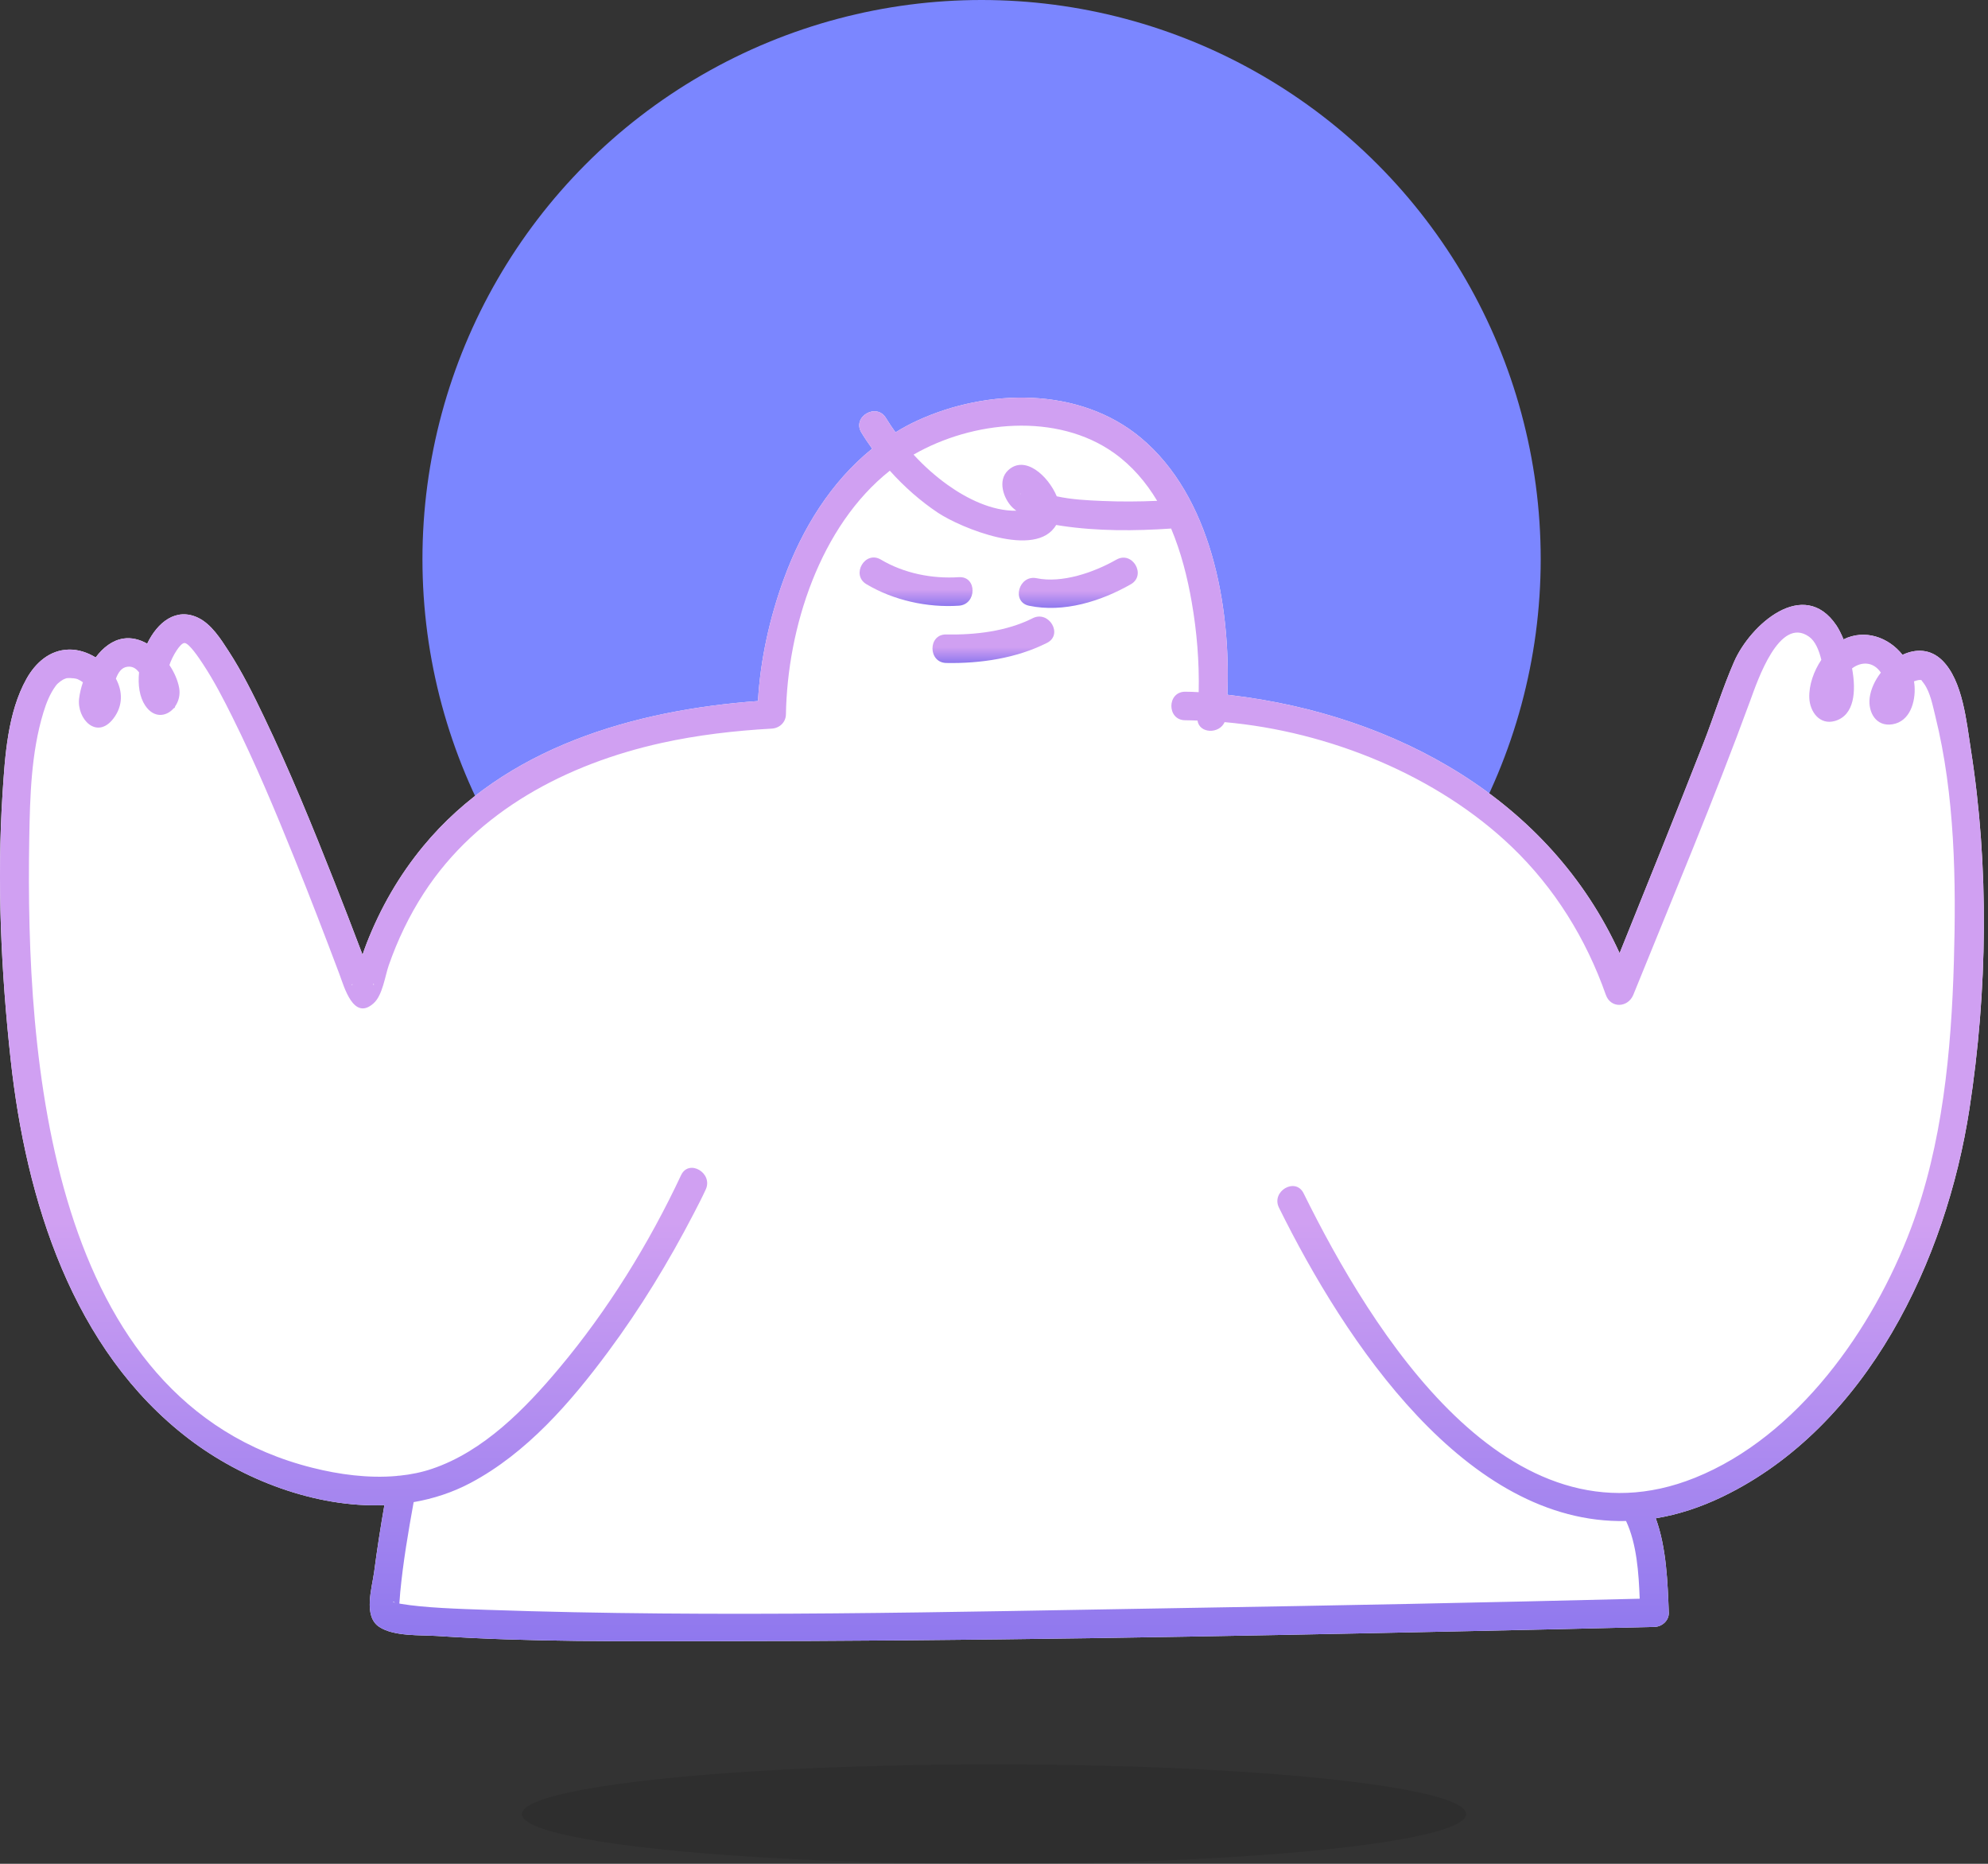
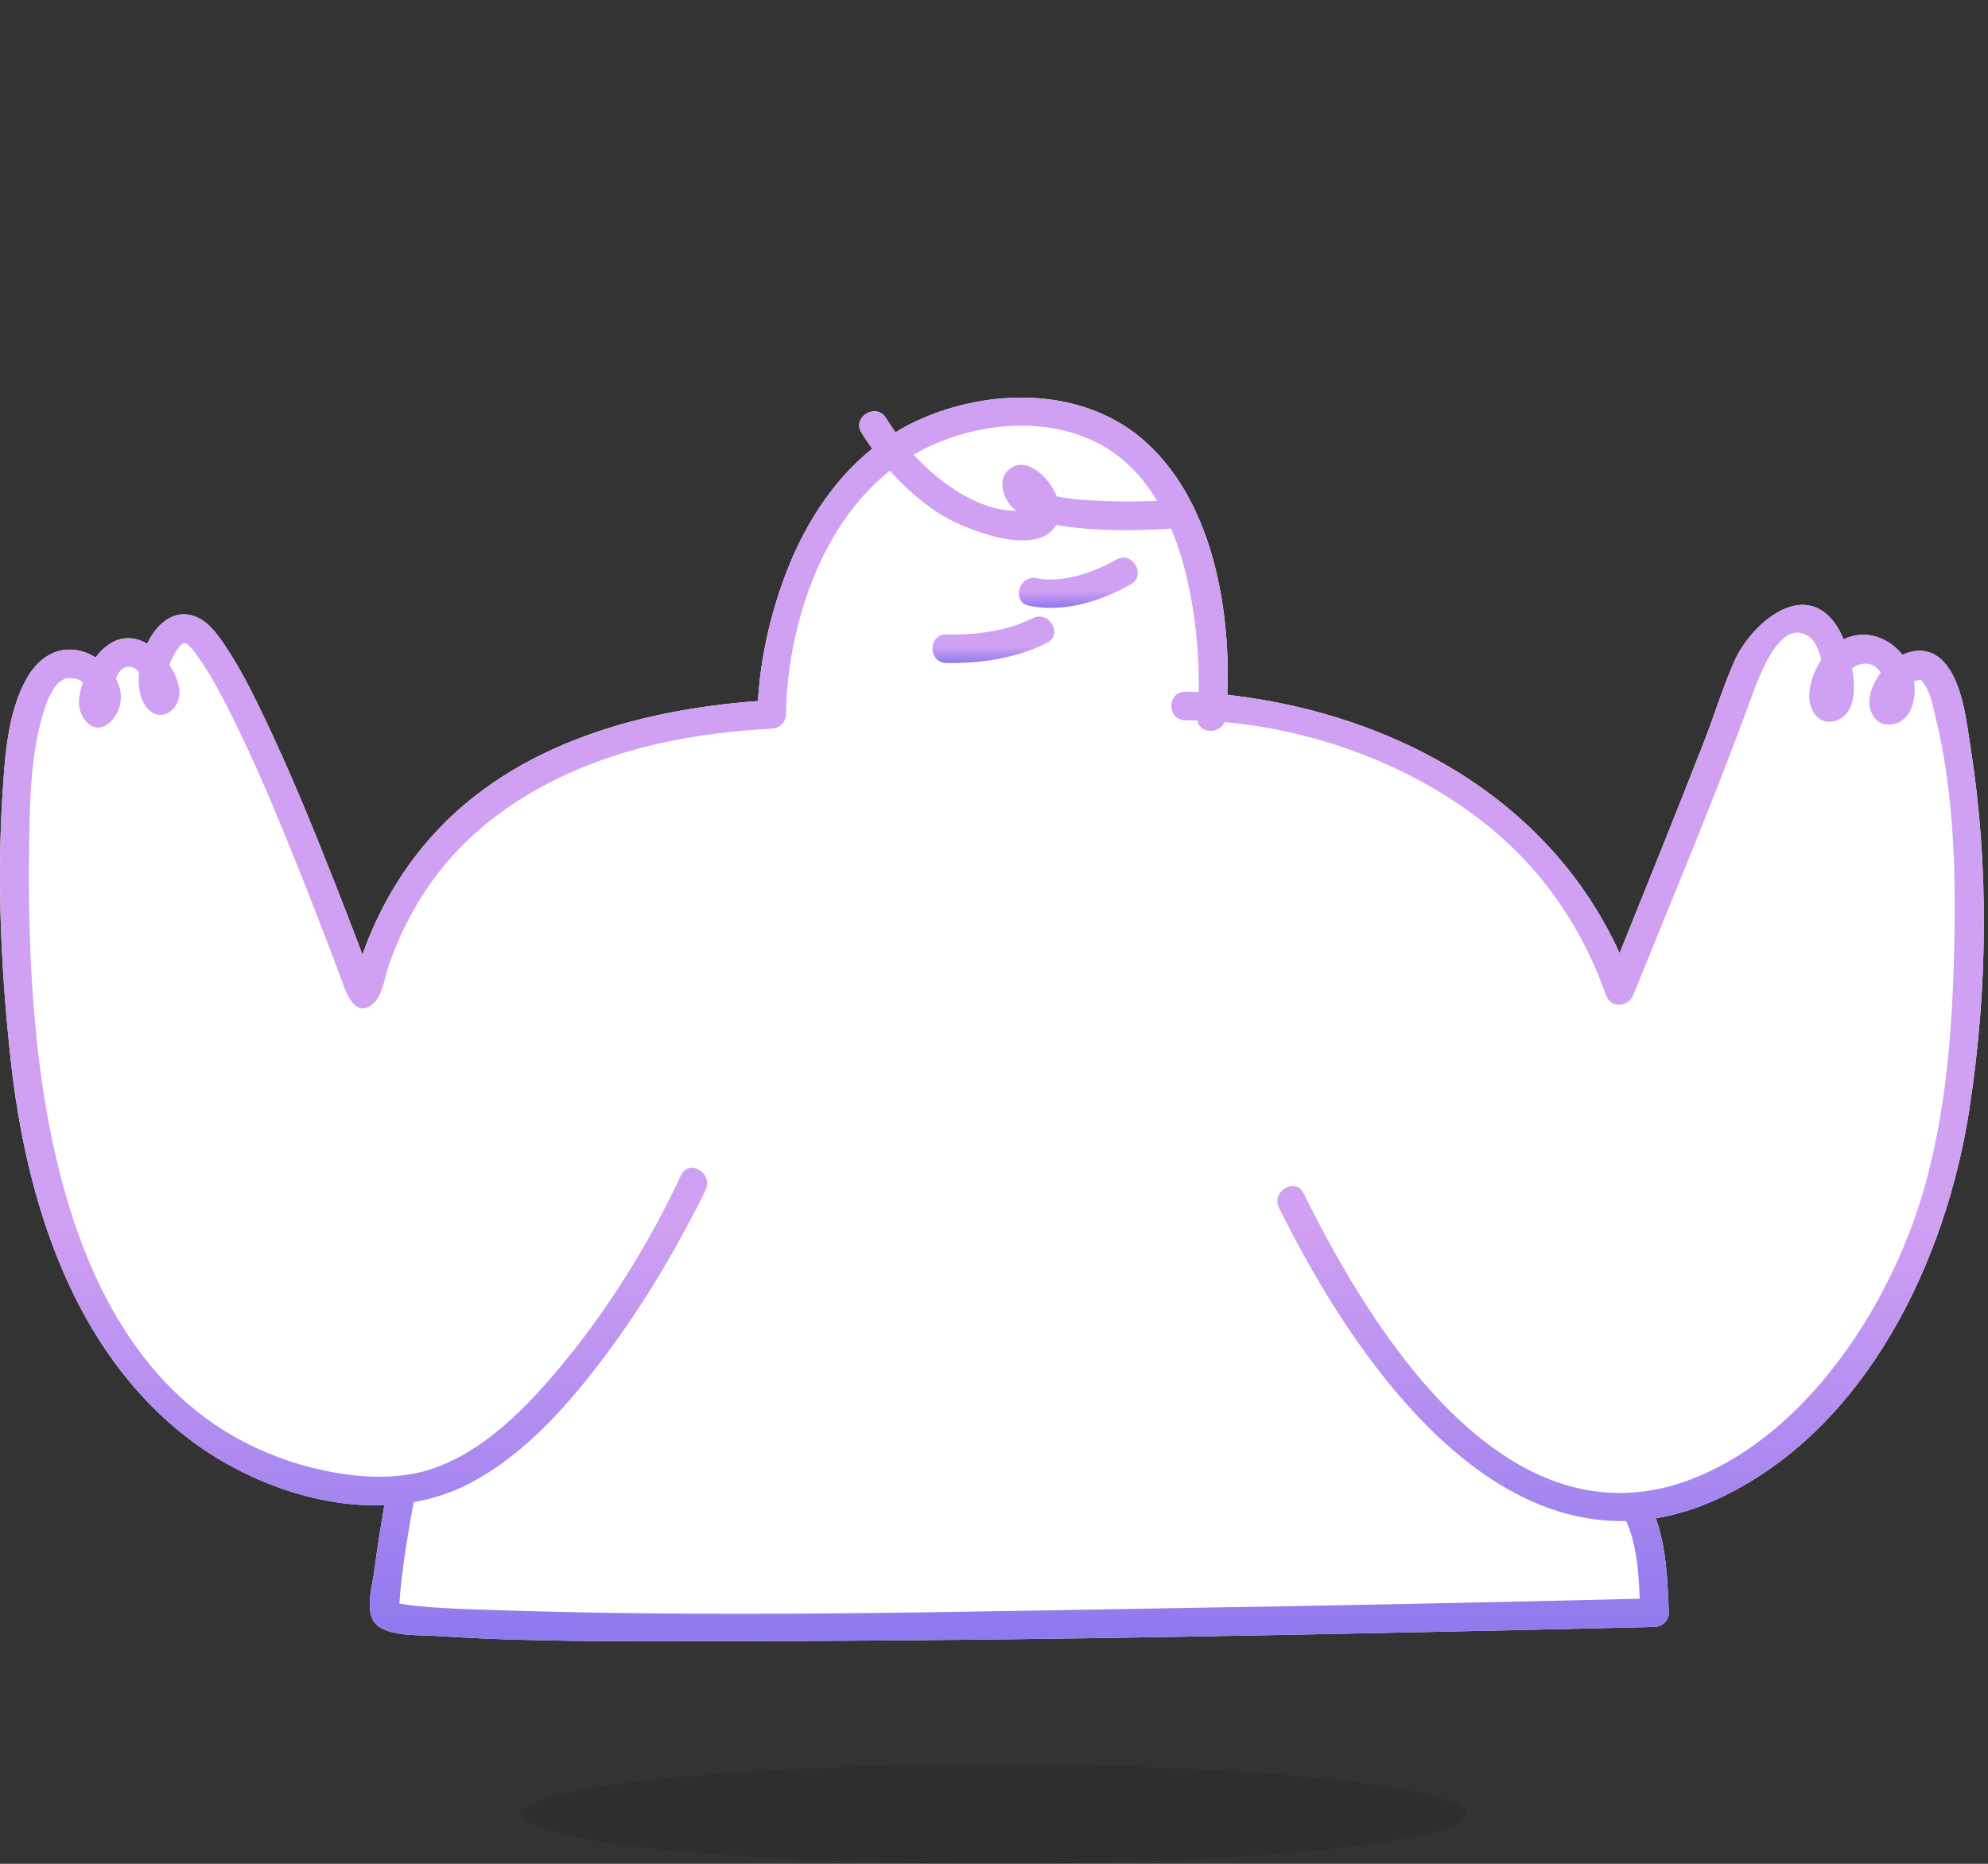
<svg xmlns="http://www.w3.org/2000/svg" width="80" height="75" viewBox="0 0 80 75" fill="none">
  <rect x="0" y="0" width="80" height="75" fill="#333333" stroke="none" />
-   <circle cx="39.5" cy="22.5" r="22.5" fill="#7B86FF" />
  <path d="M15.041 39.632C15.041 39.632 15.037 39.643 15.037 39.649C15.034 39.633 15.028 39.609 15.02 39.576C15.043 39.591 15.053 39.611 15.043 39.632H15.041Z" fill="url(#paint0_linear_323_552)" />
  <path d="M14.175 39.624C14.169 39.61 14.175 39.599 14.184 39.589C14.184 39.599 14.178 39.61 14.178 39.62C14.175 39.715 14.138 39.557 14.175 39.624Z" fill="url(#paint1_linear_323_552)" />
  <path d="M15.89 64.488C15.89 64.488 15.875 64.486 15.867 64.484C15.873 64.471 15.881 64.471 15.89 64.488Z" fill="url(#paint2_linear_323_552)" />
-   <path d="M15.867 64.485C15.745 64.465 15.875 64.438 15.867 64.485V64.485Z" fill="url(#paint3_linear_323_552)" />
-   <path d="M16.078 64.811C16.086 64.827 16.09 64.827 16.078 64.811V64.811Z" fill="url(#paint4_linear_323_552)" />
  <path d="M79.305 30.129C79.136 29.061 78.987 27.393 78.161 26.577C77.682 26.104 77.088 26.102 76.56 26.351C75.997 25.64 75.043 25.305 74.186 25.729C74.09 25.496 73.989 25.299 73.897 25.163C72.581 23.216 70.431 25.144 69.783 26.628C69.316 27.694 68.97 28.832 68.545 29.918C67.44 32.738 66.309 35.548 65.175 38.356C62.369 32.189 56.196 28.773 49.54 27.975C49.49 27.969 49.44 27.963 49.391 27.958C49.534 24.341 48.729 19.974 45.911 17.619C43.44 15.555 39.745 15.628 36.927 16.919C36.617 17.061 36.321 17.221 36.036 17.397C35.902 17.21 35.772 17.019 35.653 16.823C35.273 16.192 34.28 16.768 34.662 17.403C34.796 17.625 34.944 17.843 35.097 18.055C33.442 19.389 32.281 21.275 31.547 23.287C30.978 24.84 30.596 26.542 30.502 28.21C25.523 28.574 20.322 30.068 17.034 34.05C16.064 35.224 15.311 36.535 14.758 37.95C14.697 38.105 14.643 38.262 14.588 38.419C14.573 38.377 14.557 38.336 14.542 38.294C14.184 37.351 13.823 36.41 13.452 35.473C12.572 33.243 11.663 31.016 10.627 28.853C10.194 27.95 9.747 27.044 9.2 26.202C8.888 25.72 8.507 25.113 7.968 24.857C7.082 24.436 6.336 25.043 5.923 25.901C5.625 25.733 5.298 25.647 4.972 25.695C4.523 25.762 4.142 26.062 3.85 26.456C3.517 26.252 3.14 26.131 2.773 26.139C2.002 26.154 1.428 26.671 1.068 27.313C0.307 28.671 0.2 30.425 0.102 31.94C-0.125 35.483 0.045 39.123 0.43 42.646C1.044 48.281 2.912 54.325 7.602 57.902C9.739 59.532 12.671 60.674 15.468 60.569C15.313 61.46 15.173 62.355 15.056 63.254C14.976 63.874 14.605 65.027 15.255 65.463C15.848 65.859 16.914 65.788 17.587 65.832C21.309 66.079 25.06 66.043 28.788 66.041C38.926 66.041 49.064 65.852 59.197 65.635C61.659 65.584 64.119 65.528 66.581 65.467C66.883 65.46 67.166 65.211 67.155 64.893C67.109 63.694 67.063 62.279 66.63 61.096C67.51 60.951 68.419 60.664 69.35 60.211C75.154 57.391 78.323 50.689 79.253 44.622C79.982 39.872 80.054 34.886 79.305 30.133V30.129Z" fill="white" />
  <path d="M79.305 30.129C79.136 29.061 78.987 27.393 78.161 26.577C77.682 26.104 77.088 26.102 76.56 26.351C75.997 25.64 75.043 25.305 74.186 25.729C74.09 25.496 73.989 25.299 73.897 25.163C72.581 23.216 70.431 25.144 69.783 26.628C69.316 27.694 68.97 28.832 68.545 29.918C67.44 32.738 66.309 35.548 65.175 38.356C62.369 32.189 56.196 28.773 49.54 27.975C49.49 27.969 49.44 27.963 49.391 27.958C49.534 24.341 48.729 19.974 45.911 17.619C43.44 15.555 39.745 15.628 36.927 16.919C36.617 17.061 36.321 17.221 36.036 17.397C35.902 17.21 35.772 17.019 35.653 16.823C35.273 16.192 34.28 16.768 34.662 17.403C34.796 17.625 34.944 17.843 35.097 18.055C33.442 19.389 32.281 21.275 31.547 23.287C30.978 24.84 30.596 26.542 30.502 28.21C25.523 28.574 20.322 30.068 17.034 34.05C16.064 35.224 15.311 36.535 14.758 37.95C14.697 38.105 14.643 38.262 14.588 38.419C14.573 38.377 14.557 38.336 14.542 38.294C14.184 37.351 13.823 36.41 13.452 35.473C12.572 33.243 11.663 31.016 10.627 28.853C10.194 27.95 9.747 27.044 9.2 26.202C8.888 25.72 8.507 25.113 7.968 24.857C7.082 24.436 6.336 25.043 5.923 25.901C5.625 25.733 5.298 25.647 4.972 25.695C4.523 25.762 4.142 26.062 3.85 26.456C3.517 26.252 3.14 26.131 2.773 26.139C2.002 26.154 1.428 26.671 1.068 27.313C0.307 28.671 0.2 30.425 0.102 31.94C-0.125 35.483 0.045 39.123 0.43 42.646C1.044 48.281 2.912 54.325 7.602 57.902C9.739 59.532 12.671 60.674 15.468 60.569C15.313 61.46 15.173 62.355 15.056 63.254C14.976 63.874 14.605 65.027 15.255 65.463C15.848 65.859 16.914 65.788 17.587 65.832C21.309 66.079 25.06 66.043 28.788 66.041C38.926 66.041 49.064 65.852 59.197 65.635C61.659 65.584 64.119 65.528 66.581 65.467C66.883 65.46 67.166 65.211 67.155 64.893C67.109 63.694 67.063 62.279 66.63 61.096C67.51 60.951 68.419 60.664 69.35 60.211C75.154 57.391 78.323 50.689 79.253 44.622C79.982 39.872 80.054 34.886 79.305 30.133V30.129ZM44.833 18.229C45.554 18.744 46.12 19.408 46.566 20.154C45.831 20.186 45.093 20.19 44.36 20.159C43.752 20.134 43.124 20.102 42.526 19.972C42.176 19.142 41.24 18.293 40.567 18.926C40.135 19.331 40.378 20.06 40.739 20.418C40.789 20.465 40.843 20.509 40.898 20.552C39.917 20.569 38.909 20.066 38.14 19.517C37.65 19.167 37.183 18.752 36.763 18.294C39.144 16.923 42.535 16.592 44.833 18.229ZM41.068 19.874C41.068 19.874 41.068 19.874 41.068 19.876C41.066 19.913 41.032 19.811 41.068 19.874ZM15.041 39.631C15.041 39.631 15.037 39.643 15.037 39.649C15.034 39.633 15.028 39.608 15.02 39.576C15.043 39.591 15.053 39.61 15.043 39.631H15.041ZM14.175 39.624C14.169 39.61 14.175 39.599 14.184 39.589C14.184 39.599 14.178 39.61 14.178 39.62C14.175 39.716 14.138 39.557 14.175 39.624ZM15.89 64.488C15.89 64.488 15.875 64.486 15.867 64.484C15.873 64.471 15.881 64.471 15.89 64.488ZM15.866 64.484C15.747 64.465 15.873 64.438 15.866 64.484V64.484ZM16.078 64.811C16.086 64.826 16.089 64.826 16.078 64.811V64.811ZM78.627 38.709C78.524 42.298 78.17 46.051 76.898 49.434C75.379 53.474 72.346 57.797 68.216 59.463C60.678 62.504 55.209 53.585 52.459 48.019C52.132 47.357 51.141 47.938 51.468 48.598C54.134 53.992 59.002 61.351 65.435 61.206C65.865 62.124 65.944 63.292 65.984 64.333C59.842 64.486 53.7 64.608 47.558 64.708C38.253 64.861 28.913 65.102 19.609 64.781C18.477 64.742 17.076 64.7 16.118 64.537C16.103 64.536 16.086 64.53 16.07 64.526C16.086 64.377 16.091 64.226 16.105 64.079C16.221 62.862 16.428 61.649 16.646 60.446C17.44 60.308 18.211 60.058 18.936 59.673C21.198 58.472 22.966 56.427 24.469 54.4C25.77 52.648 26.912 50.771 27.916 48.836C28.082 48.516 28.247 48.197 28.398 47.87C28.71 47.204 27.721 46.621 27.407 47.29C26.116 50.044 24.454 52.73 22.499 55.06C21.13 56.693 19.46 58.405 17.388 59.105C16.971 59.247 16.533 59.335 16.086 59.381C16.042 59.381 15.998 59.385 15.956 59.394C14.823 59.494 13.641 59.333 12.578 59.065C1.965 56.41 1.026 42.602 1.177 33.757C1.206 32.07 1.25 30.295 1.747 28.667C1.864 28.285 2.009 27.914 2.249 27.59C2.346 27.459 2.539 27.338 2.601 27.319C2.662 27.3 2.687 27.29 2.694 27.286C2.692 27.29 2.698 27.292 2.754 27.286C2.842 27.277 3.063 27.315 2.905 27.286C2.975 27.3 3.067 27.304 3.132 27.334C3.22 27.376 3.285 27.415 3.337 27.455C3.26 27.68 3.209 27.902 3.184 28.103C3.083 28.93 3.897 29.786 4.565 28.912C4.963 28.39 4.932 27.805 4.664 27.309C4.756 27.066 4.886 26.862 5.122 26.831C5.336 26.802 5.481 26.904 5.596 27.057C5.544 27.564 5.615 28.05 5.843 28.39C6.193 28.914 6.698 28.838 6.99 28.501C7.027 28.493 7.044 28.467 7.048 28.424C7.187 28.224 7.262 27.958 7.208 27.671C7.153 27.376 7.015 27.057 6.818 26.762C6.929 26.416 7.256 25.865 7.428 25.875C7.616 25.886 8.012 26.483 8.174 26.73C8.622 27.411 8.997 28.14 9.358 28.866C10.277 30.716 11.076 32.625 11.849 34.54C12.472 36.083 13.069 37.636 13.656 39.193C13.848 39.702 14.223 41.102 15.035 40.372C15.397 40.048 15.493 39.279 15.644 38.845C15.999 37.826 16.466 36.85 17.053 35.944C19.207 32.619 22.826 30.739 26.611 29.899C28.073 29.576 29.559 29.404 31.053 29.32C31.367 29.302 31.621 29.071 31.627 28.746C31.686 25.268 32.996 21.169 35.808 18.941C36.386 19.587 37.044 20.167 37.748 20.636C38.641 21.229 41.699 22.512 42.501 21.125C42.575 21.137 42.65 21.148 42.721 21.16C44.167 21.376 45.665 21.368 47.128 21.269C47.528 22.221 47.786 23.241 47.956 24.226C48.163 25.408 48.264 26.638 48.237 27.853C48.056 27.843 47.874 27.835 47.692 27.835C46.954 27.835 46.952 28.981 47.692 28.983C47.857 28.983 48.023 28.991 48.19 28.996C48.264 29.524 49.064 29.544 49.28 29.059C53.486 29.431 57.849 31.213 60.839 34.081C62.566 35.737 63.826 37.778 64.62 40.029C64.817 40.592 65.515 40.551 65.728 40.029C67.321 36.095 68.974 32.172 70.435 28.185C70.722 27.401 71.604 24.769 72.801 25.622C73.048 25.798 73.201 26.167 73.293 26.552C72.989 27.005 72.791 27.562 72.809 28.08C72.828 28.637 73.226 29.193 73.847 29.01C74.624 28.78 74.702 27.822 74.53 26.896C74.901 26.617 75.381 26.613 75.689 27.066C75.448 27.376 75.282 27.734 75.238 28.082C75.167 28.662 75.496 29.253 76.154 29.146C76.862 29.031 77.084 28.243 77.046 27.623C77.042 27.554 77.032 27.485 77.022 27.418C77.149 27.369 77.265 27.348 77.325 27.369C77.315 27.374 77.386 27.455 77.428 27.514C77.682 27.872 77.778 28.409 77.881 28.822C78.671 32.007 78.721 35.452 78.627 38.713V38.709Z" fill="url(#paint5_linear_323_552)" />
-   <path d="M38.586 24.373C39.318 24.325 39.324 23.178 38.586 23.226C37.511 23.296 36.38 23.073 35.447 22.518C34.81 22.139 34.232 23.132 34.867 23.509C35.965 24.161 37.321 24.457 38.586 24.373Z" fill="url(#paint6_linear_323_552)" />
  <path d="M44.928 22.518C44.004 23.046 42.725 23.476 41.717 23.268C40.995 23.119 40.688 24.224 41.41 24.375C42.807 24.666 44.303 24.197 45.506 23.511C46.147 23.143 45.569 22.153 44.926 22.52L44.928 22.518Z" fill="url(#paint7_linear_323_552)" />
  <path d="M41.556 24.878C40.51 25.406 39.243 25.553 38.078 25.531C37.34 25.515 37.34 26.663 38.078 26.678C39.45 26.705 40.904 26.489 42.134 25.869C42.794 25.536 42.212 24.546 41.554 24.878H41.556Z" fill="url(#paint8_linear_323_552)" />
  <ellipse opacity="0.1" cx="40" cy="73" rx="19" ry="2" fill="black" />
  <defs>
    <linearGradient id="paint0_linear_323_552" x1="15.034" y1="39.576" x2="15.034" y2="39.649" gradientUnits="userSpaceOnUse">
      <stop offset="0.163" stop-color="#F3E1E0" />
      <stop offset="0.663" stop-color="#D0A0F2" />
      <stop offset="1" stop-color="#8F78EE" />
    </linearGradient>
    <linearGradient id="paint1_linear_323_552" x1="14.171" y1="39.589" x2="14.171" y2="39.651" gradientUnits="userSpaceOnUse">
      <stop offset="0.163" stop-color="#F3E1E0" />
      <stop offset="0.663" stop-color="#D0A0F2" />
      <stop offset="1" stop-color="#8F78EE" />
    </linearGradient>
    <linearGradient id="paint2_linear_323_552" x1="15.879" y1="64.474" x2="15.879" y2="64.488" gradientUnits="userSpaceOnUse">
      <stop offset="0.163" stop-color="#F3E1E0" />
      <stop offset="0.663" stop-color="#D0A0F2" />
      <stop offset="1" stop-color="#8F78EE" />
    </linearGradient>
    <linearGradient id="paint3_linear_323_552" x1="15.841" y1="64.459" x2="15.841" y2="64.485" gradientUnits="userSpaceOnUse">
      <stop offset="0.163" stop-color="#F3E1E0" />
      <stop offset="0.663" stop-color="#D0A0F2" />
      <stop offset="1" stop-color="#8F78EE" />
    </linearGradient>
    <linearGradient id="paint4_linear_323_552" x1="16.082" y1="64.811" x2="16.082" y2="64.823" gradientUnits="userSpaceOnUse">
      <stop offset="0.163" stop-color="#F3E1E0" />
      <stop offset="0.663" stop-color="#D0A0F2" />
      <stop offset="1" stop-color="#8F78EE" />
    </linearGradient>
    <linearGradient id="paint5_linear_323_552" x1="39.917" y1="16" x2="39.917" y2="66.044" gradientUnits="userSpaceOnUse">
      <stop offset="0.663" stop-color="#D0A0F2" />
      <stop offset="1" stop-color="#8F78EE" />
    </linearGradient>
    <linearGradient id="paint6_linear_323_552" x1="36.864" y1="22.433" x2="36.864" y2="24.387" gradientUnits="userSpaceOnUse">
      <stop offset="0.663" stop-color="#D0A0F2" />
      <stop offset="1" stop-color="#8F78EE" />
    </linearGradient>
    <linearGradient id="paint7_linear_323_552" x1="43.392" y1="22.44" x2="43.392" y2="24.463" gradientUnits="userSpaceOnUse">
      <stop offset="0.663" stop-color="#D0A0F2" />
      <stop offset="1" stop-color="#8F78EE" />
    </linearGradient>
    <linearGradient id="paint8_linear_323_552" x1="39.974" y1="24.811" x2="39.974" y2="26.68" gradientUnits="userSpaceOnUse">
      <stop offset="0.663" stop-color="#D0A0F2" />
      <stop offset="1" stop-color="#8F78EE" />
    </linearGradient>
  </defs>
</svg>